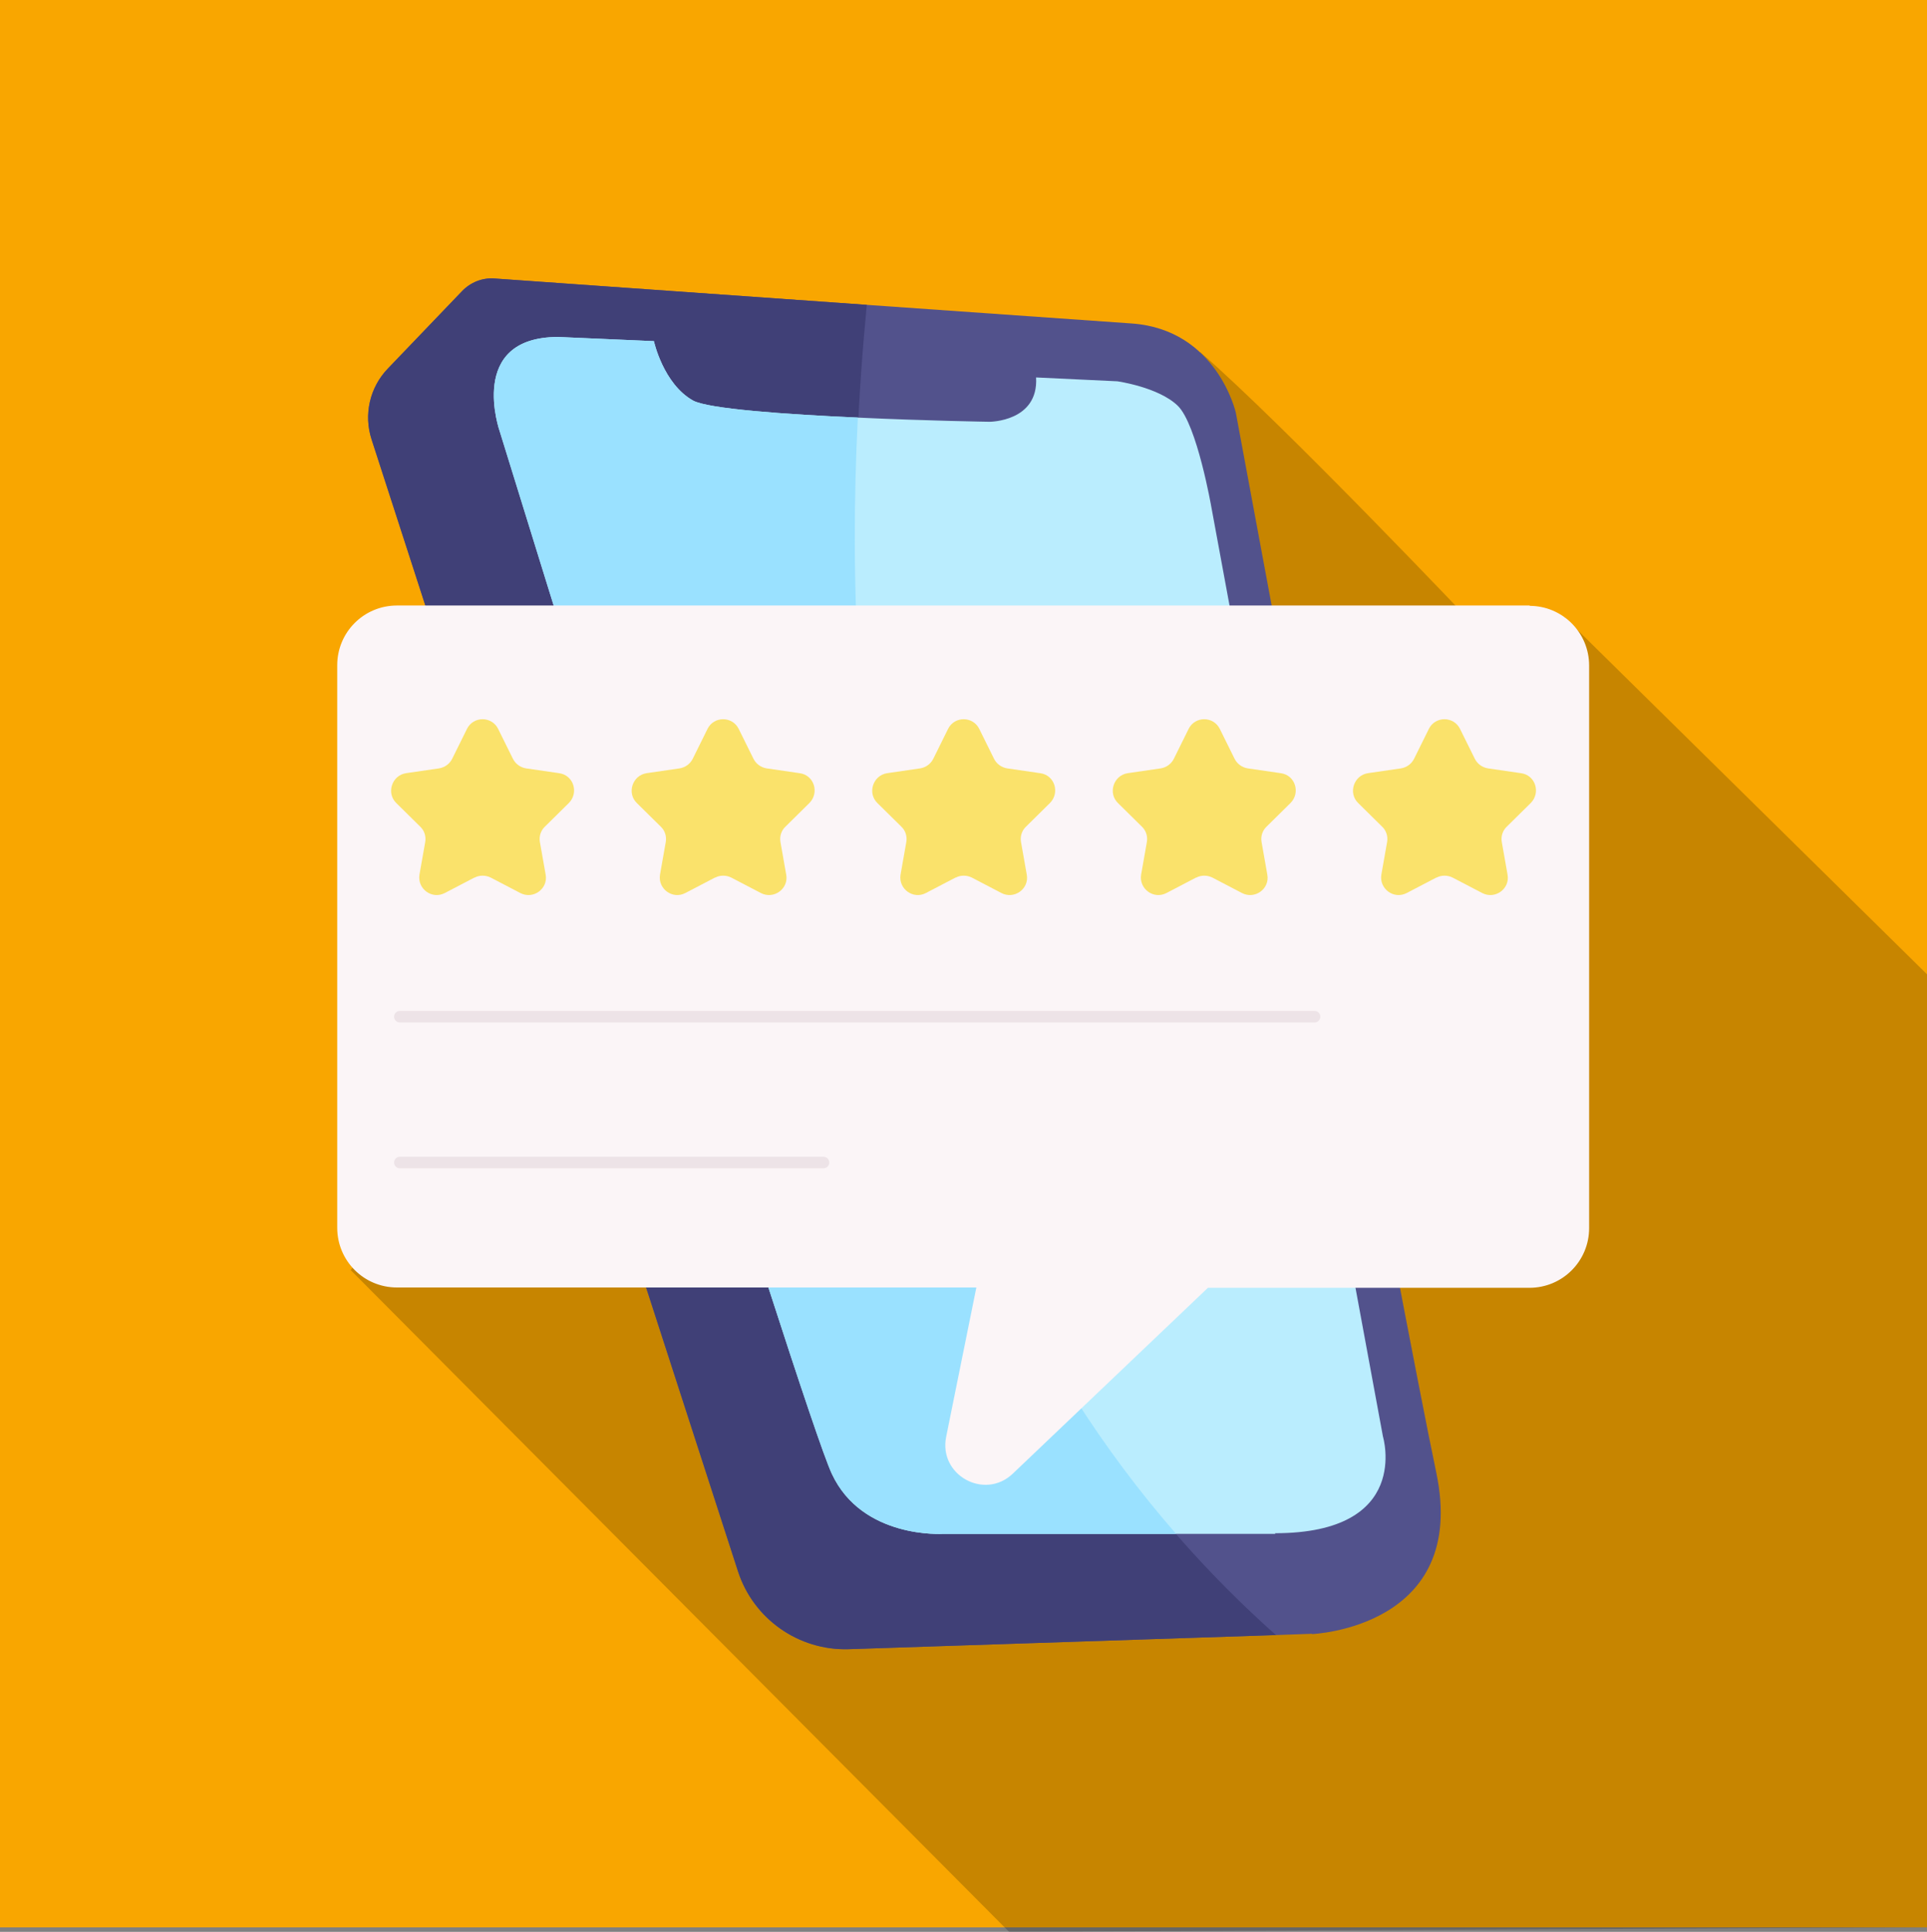
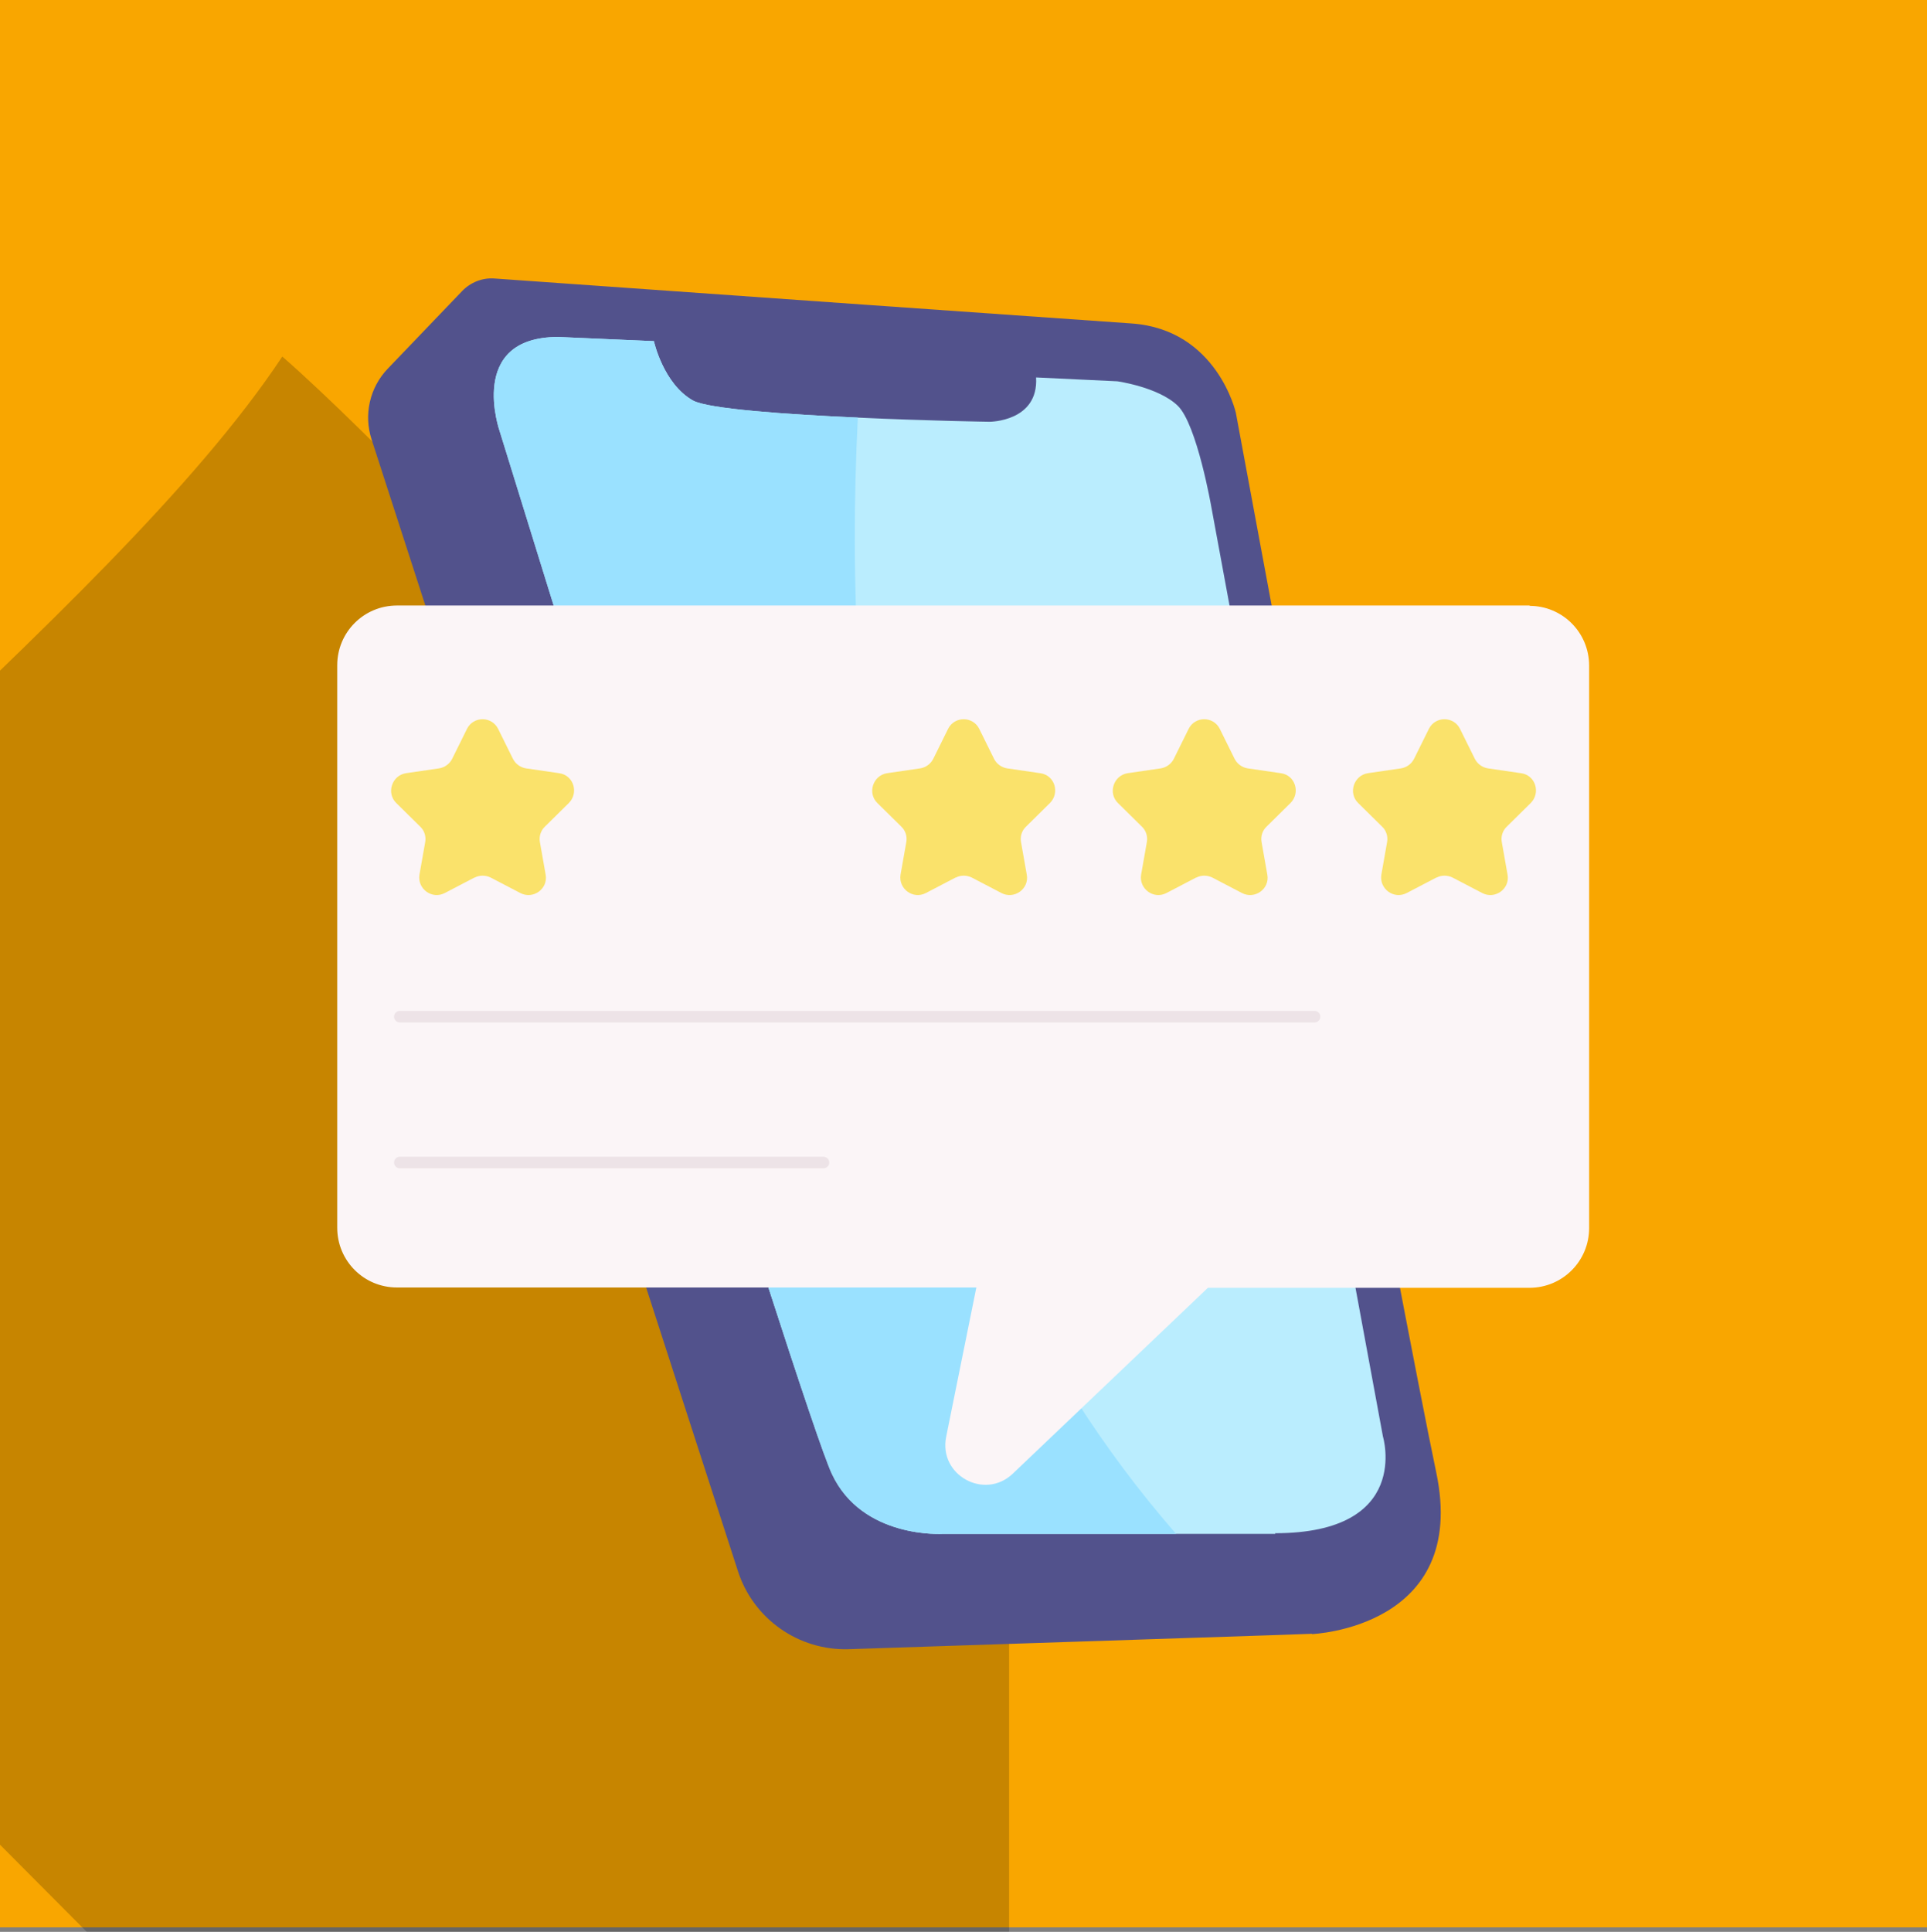
<svg xmlns="http://www.w3.org/2000/svg" id="Layer_1" data-name="Layer 1" viewBox="0 0 60 60.14">
  <rect x="0" y="0" width="60" height="60.14" fill="#808080" stroke="none" />
  <rect width="60" height="60" fill="#f9a600" stroke-width="0" />
  <g opacity=".2">
-     <path d="M31.42,60.14l28.58-.14v-29.67l-11.29-11.12-2.83.23s-5.84-6.16-8.51-8.48c-5.41,8.16-19.55,18.27-26.45,28.58l20.51,20.61Z" fill="#000" stroke-width="0" />
+     <path d="M31.42,60.14v-29.67l-11.29-11.12-2.83.23s-5.84-6.16-8.51-8.48c-5.41,8.16-19.55,18.27-26.45,28.58l20.51,20.61Z" fill="#000" stroke-width="0" />
  </g>
  <g>
    <path d="M40.85,50.86l-1.11.04-13.31.44c-1.56.05-2.97-.94-3.45-2.42L11.57,13.68c-.25-.77-.06-1.62.51-2.21l2.31-2.41c.26-.27.63-.42,1.01-.39l11.59.82,8.25.58c2.66.19,3.24,2.78,3.24,2.78,0,0,5.17,27.9,6.24,32.99,1.02,4.84-3.87,5.03-3.87,5.03Z" fill="#52528c" stroke-width="0" />
-     <path d="M39.74,50.9l-13.31.44c-1.56.05-2.97-.94-3.45-2.42L11.57,13.68c-.25-.77-.06-1.62.51-2.21l2.31-2.41c.26-.27.63-.42,1.01-.39l11.59.82c-1.03,10.5-.67,29.51,12.75,41.42h0Z" fill="#404077" stroke-width="0" />
    <path d="M39.71,47.75h-10.34s-2.52.17-3.47-1.87c-.95-2.03-10.34-32.45-10.34-32.45,0,0-1.04-2.94,1.82-2.94l2.98.13s.29,1.33,1.22,1.85c.48.26,2.89.43,5.13.53,2.13.1,4.1.13,4.1.13,0,0,1.53,0,1.45-1.38l2.53.12s1.28.18,1.88.76c.6.58,1.05,3.17,1.05,3.17l5.34,28.92s.91,3.01-3.36,3.01h0Z" fill="#baedfe" stroke-width="0" />
    <path d="M36.62,47.75h-7.25s-2.52.17-3.47-1.87c-.95-2.03-10.34-32.45-10.34-32.45,0,0-1.04-2.94,1.82-2.94l2.98.13s.29,1.33,1.22,1.85c.48.26,2.89.43,5.13.53-.5,9.83.72,24.2,9.9,34.74h0Z" fill="#9ae1ff" stroke-width="0" />
    <path d="M47.64,18.85H12.36c-1.03,0-1.86.83-1.86,1.86v17.51c0,1.03.83,1.86,1.86,1.86h18.04l-.94,4.65c-.24,1.19,1.19,1.98,2.07,1.15l6.08-5.79h10.01c1.03,0,1.86-.83,1.86-1.86v-17.51c0-1.03-.83-1.86-1.86-1.86h0Z" fill="#fbf5f7" stroke-width="0" />
    <g>
      <path d="M14.77,27.32l-.92.48c-.4.21-.86-.13-.79-.57l.18-1.02c.03-.18-.03-.36-.16-.48l-.74-.73c-.32-.31-.14-.86.3-.93l1.03-.15c.18-.03.33-.14.41-.3l.46-.93c.2-.4.77-.4.97,0l.46.93c.08.16.23.27.41.3l1.03.15c.45.06.62.61.3.93l-.74.73c-.13.12-.19.3-.16.48l.18,1.02c.08.44-.39.78-.79.57l-.92-.48c-.16-.08-.35-.08-.5,0Z" fill="#fae26b" stroke-width="0" />
-       <path d="M22.26,27.32l-.92.48c-.4.21-.86-.13-.79-.57l.18-1.02c.03-.18-.03-.36-.16-.48l-.74-.73c-.32-.31-.14-.86.3-.93l1.03-.15c.18-.03.33-.14.41-.3l.46-.93c.2-.4.77-.4.97,0l.46.93c.08.16.23.27.41.3l1.03.15c.45.06.62.61.3.93l-.74.73c-.13.12-.19.3-.16.48l.18,1.02c.08.44-.39.78-.79.57l-.92-.48c-.16-.08-.35-.08-.5,0h0Z" fill="#fae26b" stroke-width="0" />
      <path d="M29.75,27.32l-.92.48c-.4.21-.86-.13-.79-.57l.18-1.02c.03-.18-.03-.36-.16-.48l-.74-.73c-.32-.31-.14-.86.3-.93l1.03-.15c.18-.03.33-.14.41-.3l.46-.93c.2-.4.77-.4.97,0l.46.93c.08.16.23.27.41.3l1.03.15c.45.06.62.61.3.93l-.74.73c-.13.12-.19.3-.16.48l.18,1.02c.08.44-.39.78-.79.57l-.92-.48c-.16-.08-.35-.08-.5,0h0Z" fill="#fae26b" stroke-width="0" />
      <path d="M37.24,27.32l-.92.48c-.4.21-.86-.13-.79-.57l.18-1.02c.03-.18-.03-.36-.16-.48l-.74-.73c-.32-.31-.14-.86.3-.93l1.03-.15c.18-.03.33-.14.41-.3l.46-.93c.2-.4.77-.4.97,0l.46.93c.08.16.23.27.41.3l1.03.15c.45.06.62.61.3.93l-.74.73c-.13.12-.19.3-.16.48l.18,1.02c.08.44-.39.78-.79.57l-.92-.48c-.16-.08-.35-.08-.5,0h0Z" fill="#fae26b" stroke-width="0" />
      <path d="M44.72,27.32l-.92.48c-.4.21-.86-.13-.79-.57l.18-1.02c.03-.18-.03-.36-.16-.48l-.74-.73c-.32-.31-.14-.86.3-.93l1.03-.15c.18-.03.33-.14.41-.3l.46-.93c.2-.4.77-.4.97,0l.46.93c.08.16.23.27.41.3l1.03.15c.45.06.62.61.3.93l-.74.73c-.13.12-.19.3-.16.48l.18,1.02c.08.44-.39.78-.79.57l-.92-.48c-.16-.08-.35-.08-.5,0h0Z" fill="#fae26b" stroke-width="0" />
    </g>
    <g>
      <path d="M40.93,31.47H12.45c-.1,0-.18.08-.18.18s.08.18.18.18h28.48c.1,0,.18-.08.18-.18s-.08-.18-.18-.18Z" fill="#ede3e7" stroke-width="0" />
      <path d="M25.64,36.01h-13.19c-.1,0-.18.08-.18.18s.08.18.18.18h13.19c.1,0,.18-.08.18-.18s-.08-.18-.18-.18Z" fill="#ede3e7" stroke-width="0" />
    </g>
  </g>
</svg>